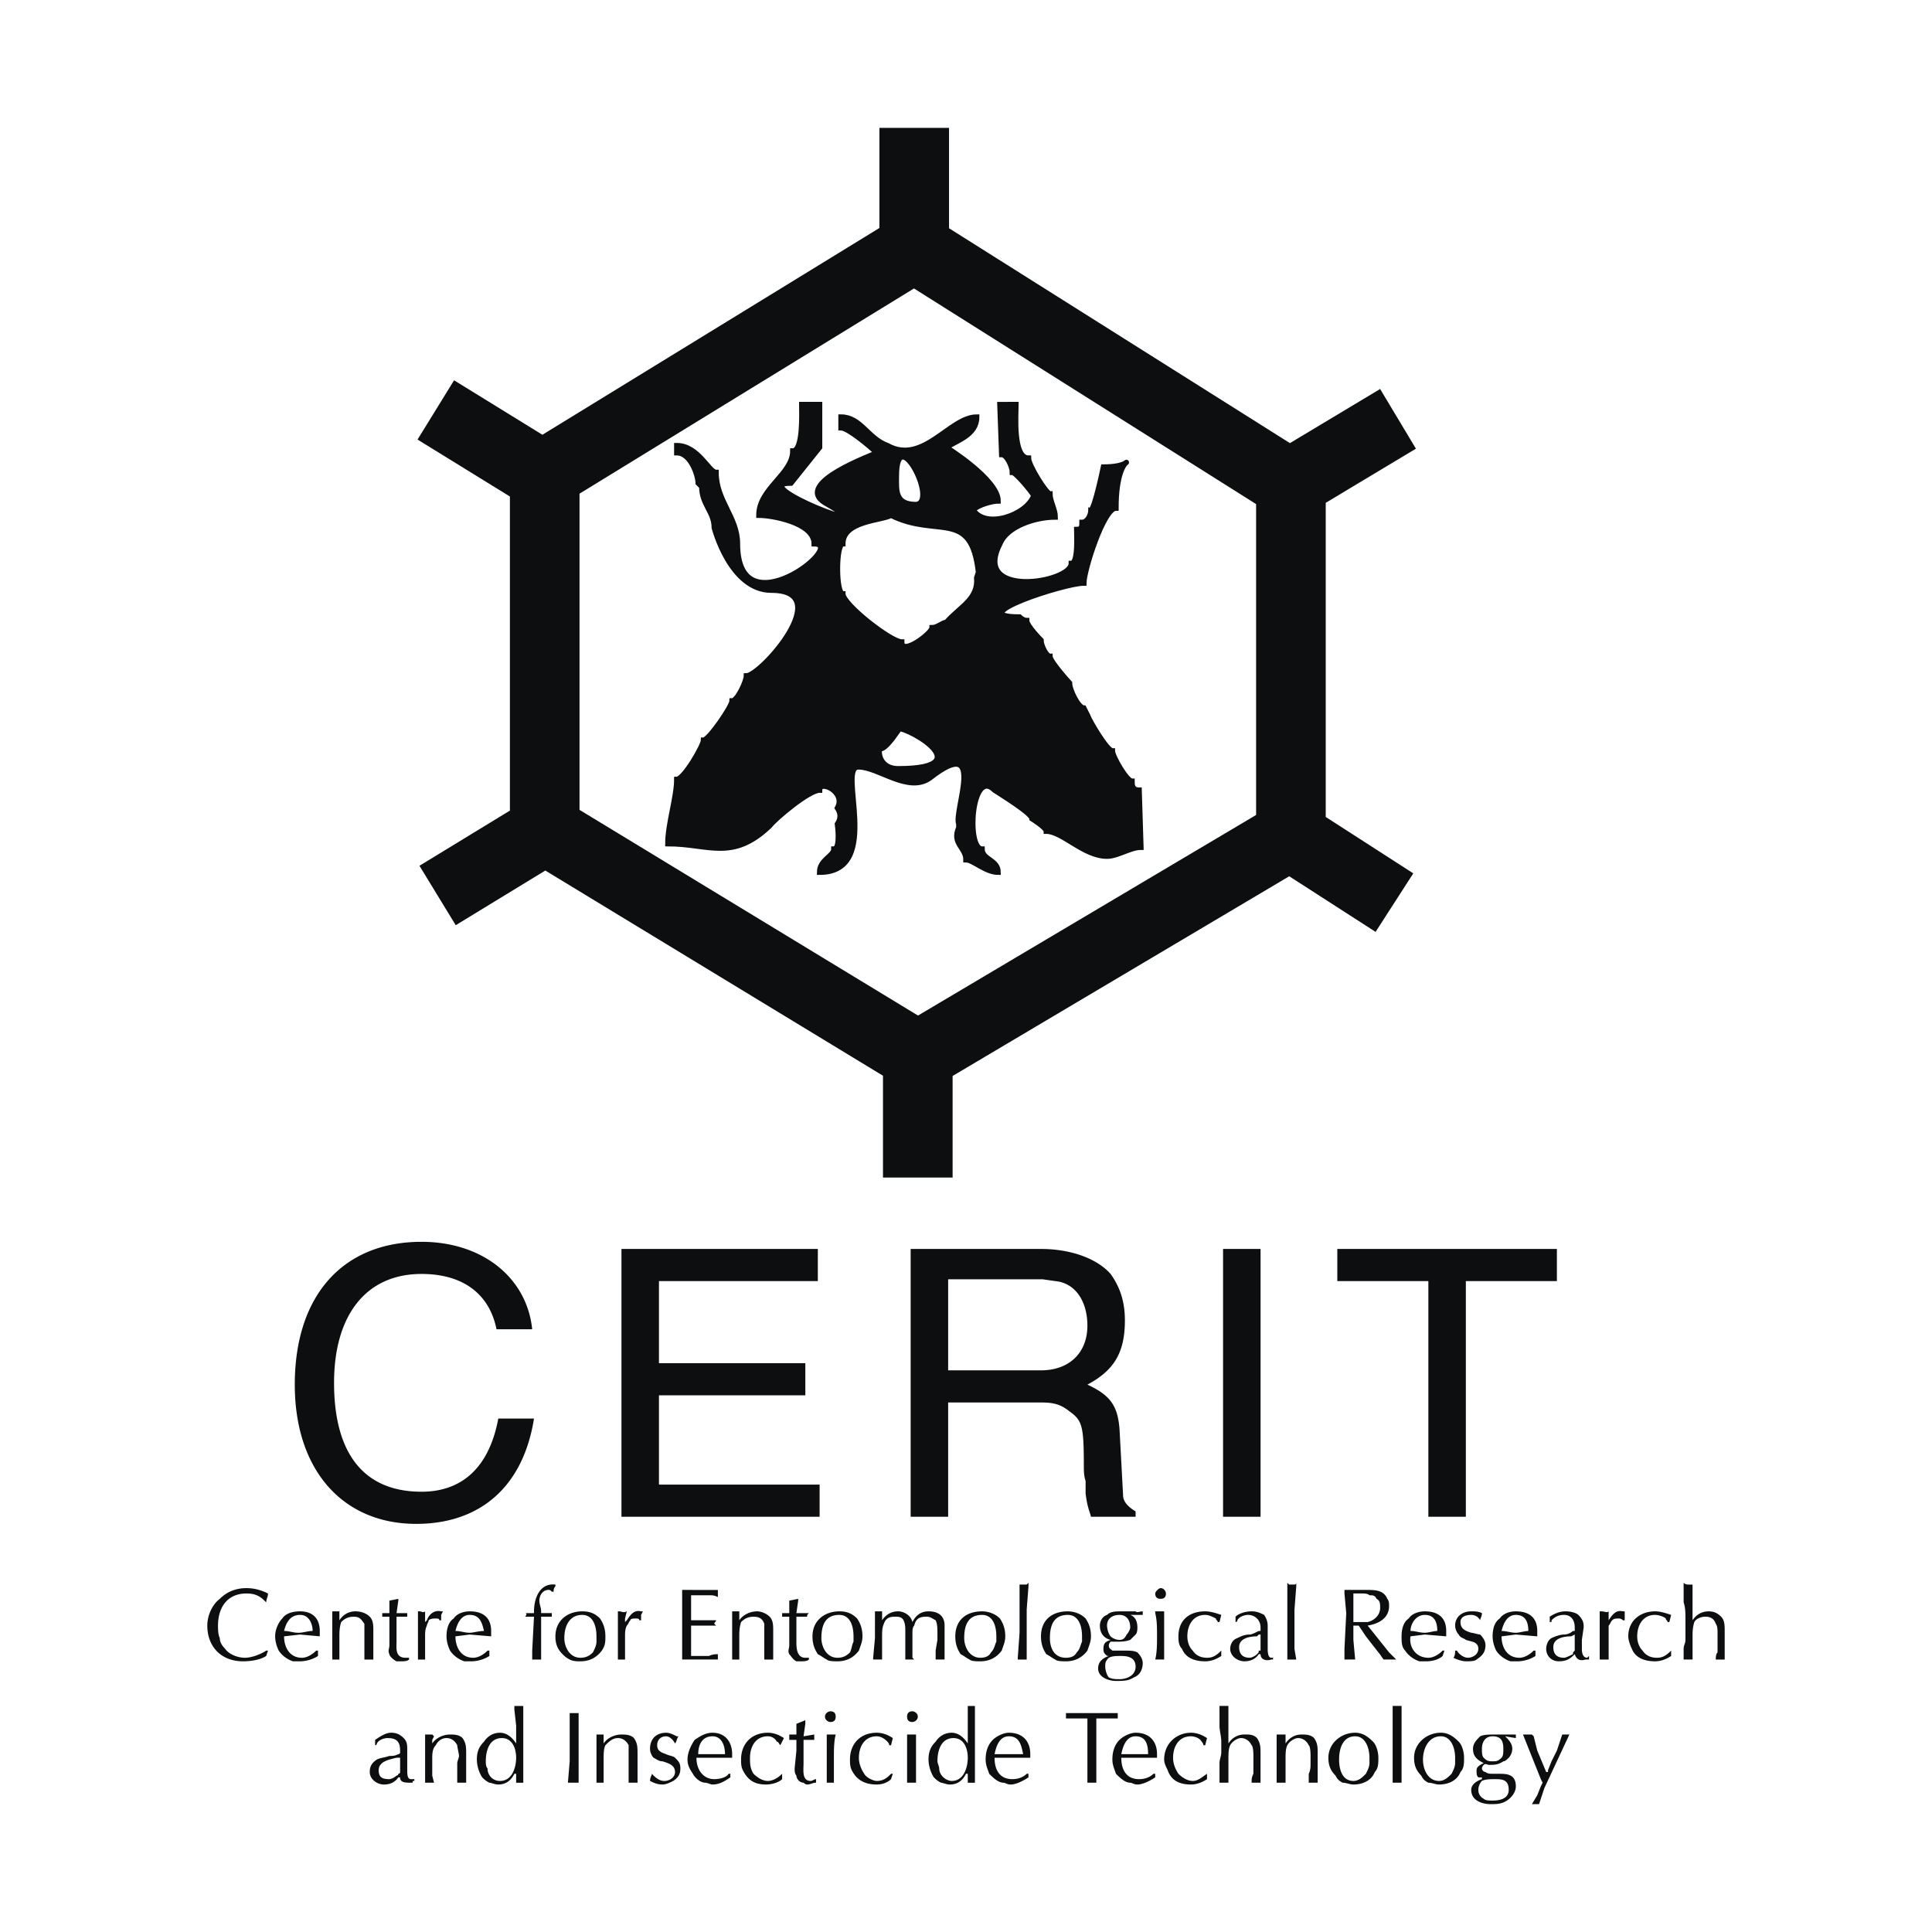
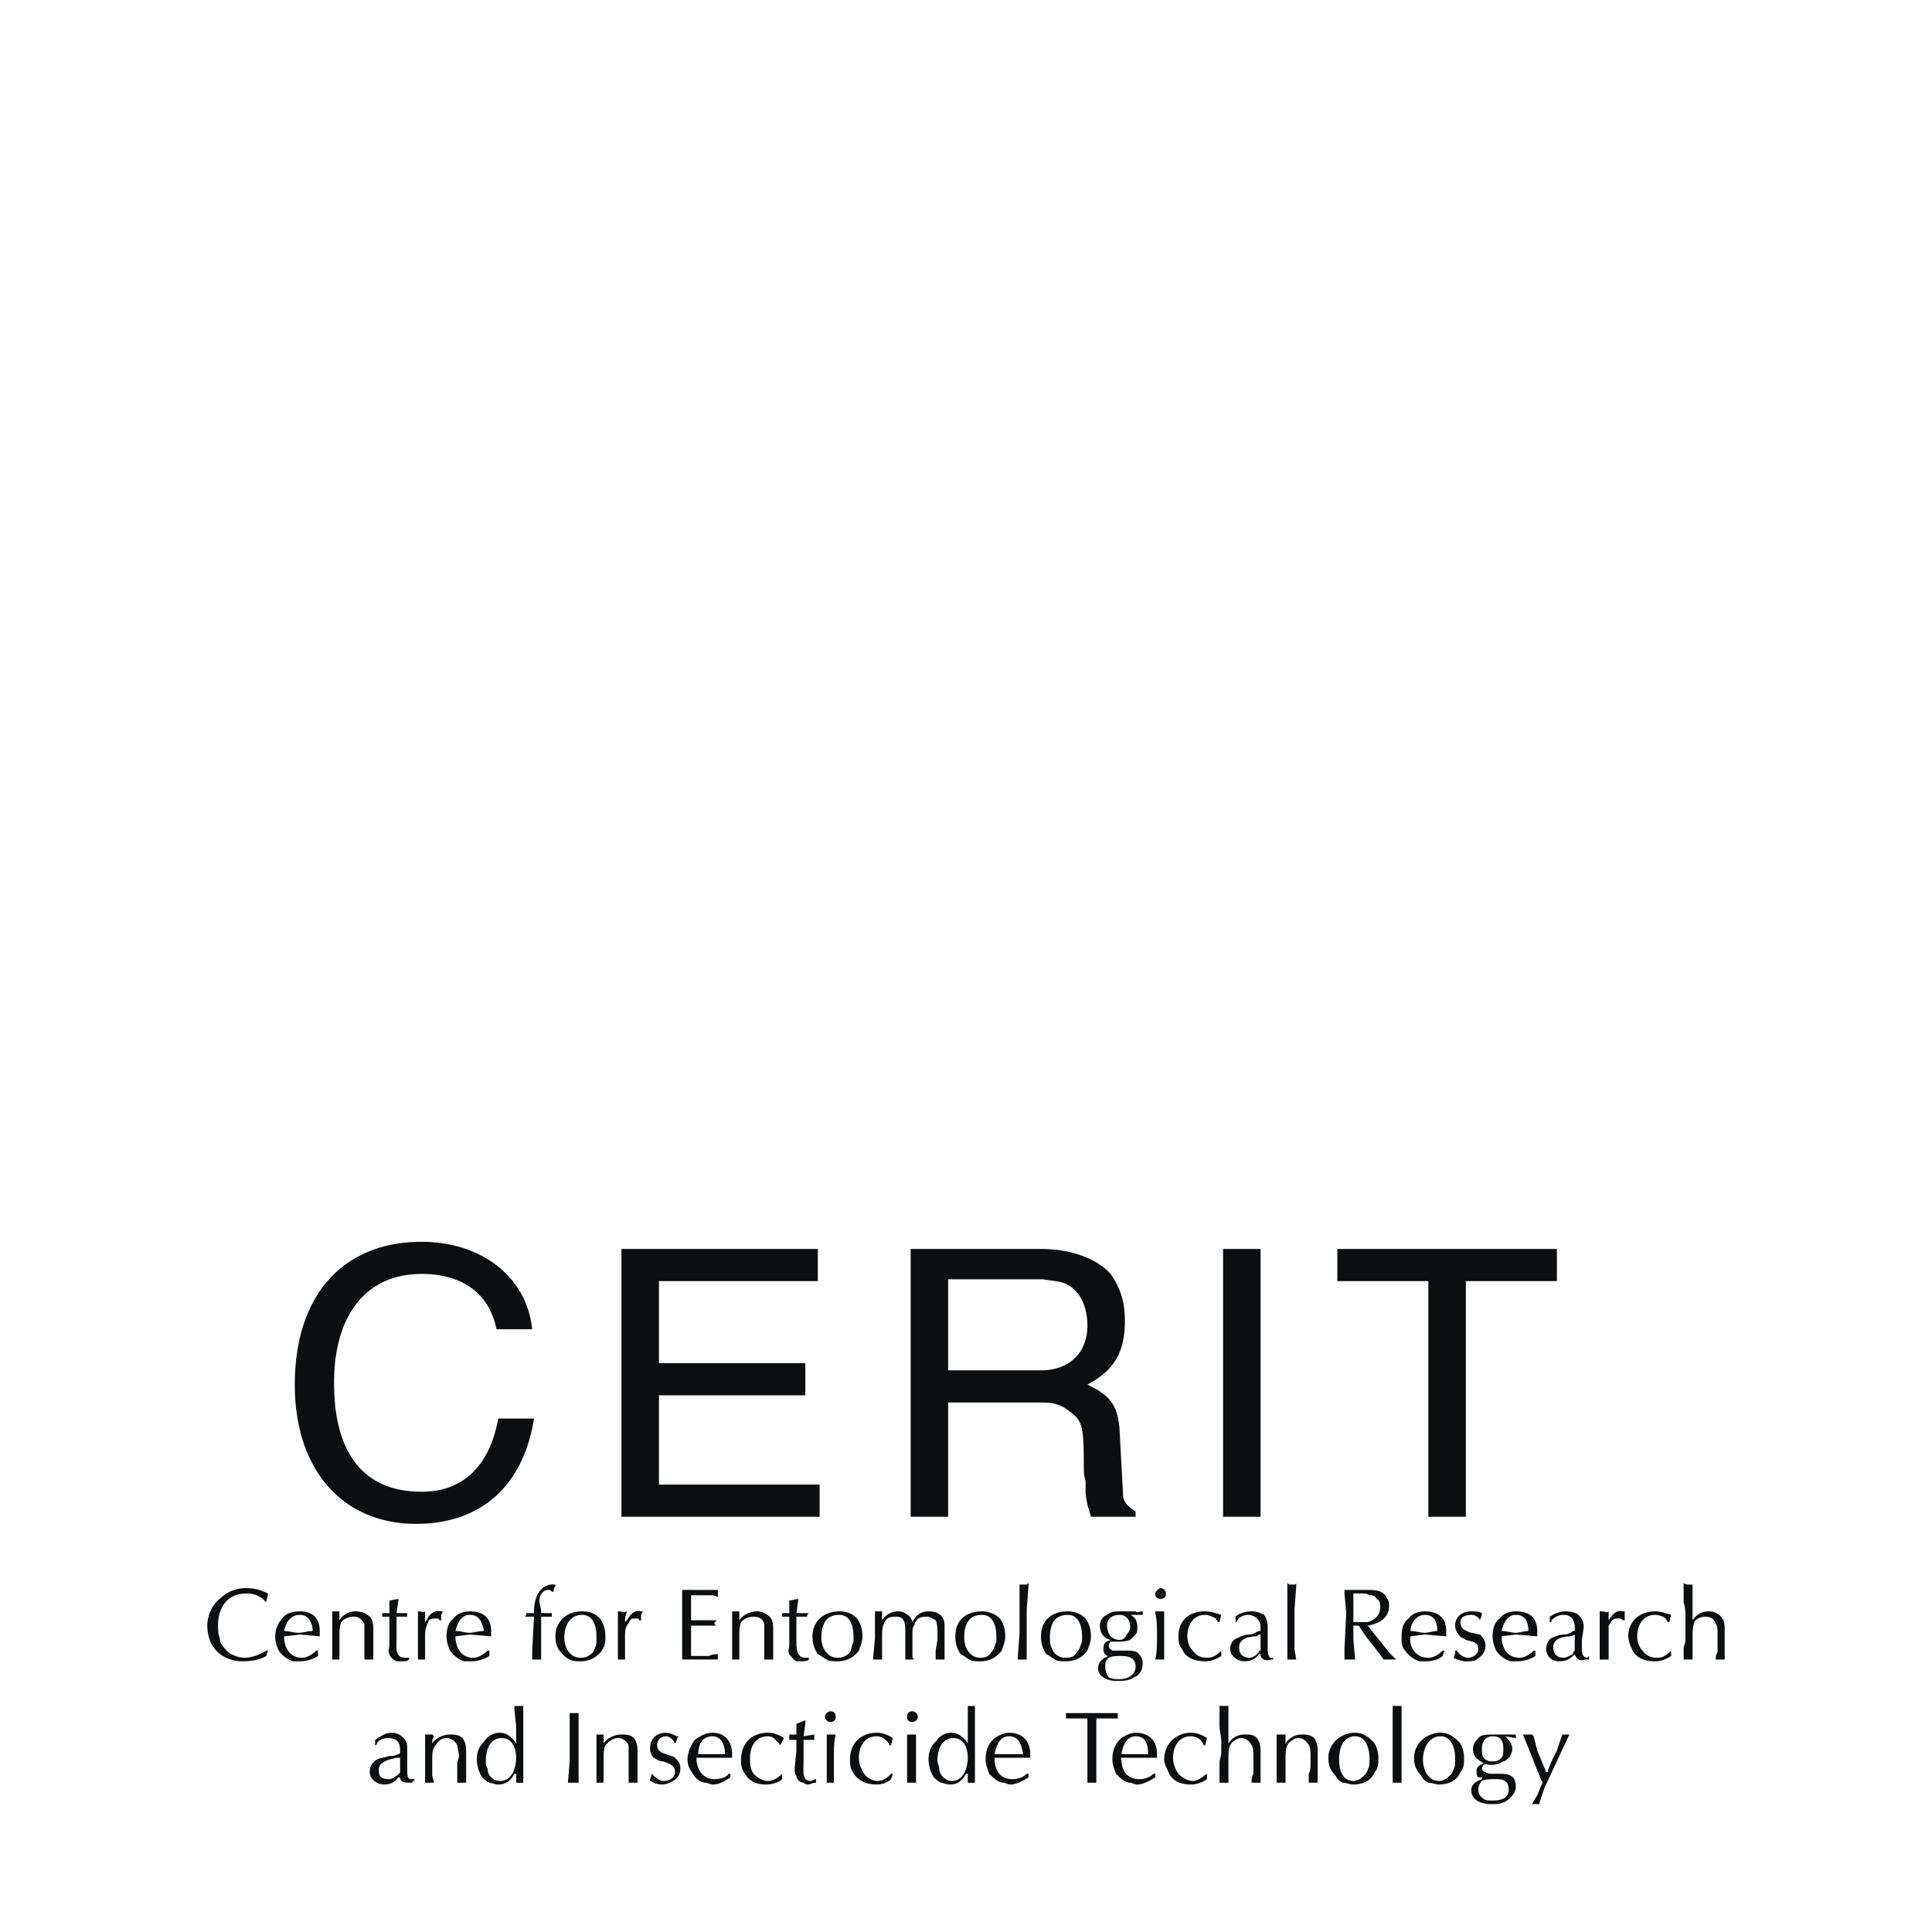
<svg xmlns="http://www.w3.org/2000/svg" width="2500" height="2500" viewBox="0 0 192.756 192.756">
  <path fill-rule="evenodd" clip-rule="evenodd" fill="#fff" d="M0 0h192.756v192.756H0V0z" />
-   <path d="M89.432 47.488c0-5.521 4.275 2.672 1.96 2.85-2.139-.001-1.96-1.425-1.96-2.85zm19.058 23.866c0-.178-.357-.534-.357-.712-.533 0-1.424-1.782-1.424-2.494-.18 0-1.959-2.137-1.959-2.671-.357 0-.891-1.069-.891-1.604-.18 0-1.426-1.425-1.426-1.959-.355 0-.713-.178-.713-.356-5.876 0 4.453-3.384 6.412-3.384 0-1.247 1.959-7.48 3.207-7.48 0-6.59 3.027-4.097-1.248-4.097 0 .178-.891 4.274-1.246 4.274 0 .535-.355 1.247-.891 1.247 0 .356 0 .712-.533.712 0 .535.178 3.384-.535 3.384 0 1.959-9.974 3.562-7.125-1.959.713-1.781 3.562-2.672 5.521-2.672 0-.713-.533-1.604-.533-2.315-.357 0-2.139-2.85-2.139-3.562-1.602 0-1.246-4.452-1.246-5.343H99.76l.18 4.987c.533 0 1.068 1.246 1.068 1.781.355 0 1.959 1.958 2.137 2.315-.713 1.958-4.809 3.383-6.057 1.424.535-.534 1.961-.891 2.494-.891 0-2.137-5.165-5.343-5.165-5.343 1.069-.713 3.028-1.247 3.028-3.028-2.672 0-5.344 4.809-8.906 2.85-1.959-.713-2.672-2.85-4.631-2.85v1.069c.712 0 3.028 1.959 3.562 2.493-.178.179-8.371 3.028-5.165 4.987 6.945 3.918-8.193-1.959-3.384-1.959 0-.178 2.672-3.562 2.85-3.562v-4.274H79.99c0 .712.178 4.631-.891 4.631 0 2.315-3.385 3.74-3.385 6.412 1.247 0 5.522.712 5.522 2.85 3.384 0-7.659 8.727-7.659 0 0-2.672-2.137-4.275-2.137-7.124-.712 0-1.781-2.672-3.918-2.672v.712c1.425 0 2.138 2.315 2.138 3.028l.356.356c0 1.781 1.247 2.494 1.247 4.096.178 0 1.603 6.234 5.699 6.234 6.59 0-1.068 8.549-2.493 8.549 0 .534-.891 2.493-1.425 2.493 0 .535-2.315 3.918-2.85 3.918 0 .535-1.959 3.918-2.672 3.918 0 1.781-.891 4.453-.891 6.412 4.097 0 6.412 1.78 10.152-1.781.534-.713 3.918-3.562 4.987-3.562 0-1.068 2.671.178 1.781 1.781.356.534.356 1.068 0 1.603 0 .178.356 2.494-.356 2.494 0 .712-1.425 1.068-1.425 2.314 6.412 0 1.603-10.686 3.918-10.508 1.959 0 4.987 2.672 7.124 1.069 5.7-4.453 2.316 3.384 2.85 4.631v.356c-.712 1.604.713 1.96.713 3.206.711 0 1.959 1.246 3.206 1.246 0-1.246-1.604-1.246-1.604-2.314-1.602 0-1.068-8.193 1.248-5.878.533.356 3.74 2.315 3.74 2.85.178 0 1.424.891 1.424 1.247 1.604 0 3.74 2.493 6.057 2.493 1.068 0 2.314-.89 3.383-.89l-.178-5.7c-.713 0-.713-.534-.713-.891-.533 0-1.959-2.493-1.959-3.027-.53.003-2.311-3.026-2.489-3.56zm-14.071-9.261c-.356 0-.891.534-1.425.534 0 .534-3.028 2.85-3.028 1.425-1.068 0-5.878-3.74-5.878-4.809-.712 0-.712-4.987 0-4.987 0-2.316 3.919-2.316 4.81-2.85 4.63 2.315 8.015-.712 8.727 5.7l-.178.534c.178 2.137-1.603 2.85-3.028 4.453zm-4.987 10.686c0-.891 9.084 3.919.178 3.919-2.671 0-2.315-3.562-.178-3.562-2.493 3.562-2.137-.001 0-.357z" fill-rule="evenodd" clip-rule="evenodd" fill="#0c0e0f" />
-   <path d="M89.432 47.488c0-5.521 4.275 2.672 1.96 2.85-2.139-.001-1.96-1.425-1.96-2.85zm19.058 23.866l-.357-.712c-.533 0-1.424-1.782-1.424-2.494 0 0-1.959-2.137-1.959-2.671-.357 0-.891-1.069-.891-1.604 0 0-1.426-1.425-1.426-1.959-.355 0-.713-.356-.713-.356-5.876 0 4.453-3.384 6.412-3.384 0-1.247 1.959-7.48 3.207-7.48 0-6.59 3.027-4.097-1.248-4.097 0 0-.891 4.274-1.246 4.274 0 .535-.355 1.247-.891 1.247 0 .356 0 .712-.533.712 0 .535.178 3.384-.535 3.384 0 1.959-9.974 3.562-7.125-1.959.713-1.781 3.562-2.672 5.521-2.672 0-.713-.533-1.604-.533-2.315-.357 0-2.139-2.85-2.139-3.562-1.602 0-1.246-4.452-1.246-5.343H99.76l.18 4.987c.533 0 1.068 1.246 1.068 1.781.355 0 1.959 1.958 2.137 2.315-.713 1.958-4.809 3.383-6.057 1.424.535-.534 1.961-.891 2.494-.891 0-2.137-5.165-5.343-5.165-5.343 1.069-.713 3.028-1.247 3.028-3.028-2.672 0-5.344 4.809-8.906 2.85-1.959-.713-2.672-2.85-4.631-2.85v1.069c.712 0 3.028 1.959 3.562 2.493-.178.179-8.371 3.028-5.165 4.987 6.945 3.918-8.193-1.959-3.384-1.959l2.85-3.562v-4.274H79.99c0 .712.178 4.631-.891 4.631 0 2.315-3.385 3.74-3.385 6.412 1.247 0 5.522.712 5.522 2.85 3.384 0-7.659 8.727-7.659 0 0-2.672-2.137-4.275-2.137-7.124-.712 0-1.781-2.672-3.918-2.672v.712c1.425 0 2.138 2.315 2.138 3.028l.356.356c0 1.781 1.247 2.494 1.247 4.096 0 0 1.603 6.234 5.699 6.234 6.59 0-1.068 8.549-2.493 8.549 0 .534-.891 2.493-1.425 2.493 0 .535-2.315 3.918-2.85 3.918 0 .535-1.959 3.918-2.672 3.918 0 1.781-.891 4.453-.891 6.412 4.097 0 6.412 1.78 10.152-1.781.534-.713 3.918-3.562 4.987-3.562 0-1.068 2.671.178 1.781 1.781.356.534.356 1.068 0 1.603 0 0 .356 2.494-.356 2.494 0 .712-1.425 1.068-1.425 2.314 6.412 0 1.603-10.686 3.918-10.508 1.959 0 4.987 2.672 7.124 1.069 5.7-4.453 2.316 3.384 2.85 4.631v.356c-.712 1.604.713 1.96.713 3.206.711 0 1.959 1.246 3.206 1.246 0-1.246-1.604-1.246-1.604-2.314-1.602 0-1.068-8.193 1.248-5.878.533.356 3.74 2.315 3.74 2.85 0 0 1.424.891 1.424 1.247 1.604 0 3.74 2.493 6.057 2.493 1.068 0 2.314-.89 3.383-.89l-.178-5.7c-.713 0-.713-.534-.713-.891-.533 0-1.959-2.493-1.959-3.027-.53.003-2.311-3.026-2.489-3.56zm-14.071-9.261c-.356 0-.891.534-1.425.534 0 .534-3.028 2.85-3.028 1.425-1.068 0-5.878-3.74-5.878-4.809-.712 0-.712-4.987 0-4.987 0-2.316 3.919-2.316 4.81-2.85 4.63 2.315 8.015-.712 8.727 5.7l-.178.534c.178 2.137-1.603 2.85-3.028 4.453zm-4.987 10.686c0-.891 9.084 3.919.178 3.919-2.671 0-2.315-3.562-.178-3.562-2.493 3.562-2.137-.001 0-.357z" fill="none" stroke="#0c0e0f" stroke-width=".534" stroke-miterlimit="2.613" />
-   <path d="M91.213 24.69l37.582 23.688v34.909l-37.226 22.086-37.224-22.62V47.31l36.868-22.62zm37.582 23.51l10.686-6.412m-10.866 41.499l10.508 6.768m-47.554 15.318v12.111M54.167 82.931l-10.508 6.412m10.508-41.855l-10.687-6.59m47.733-28.141V24.69" fill="none" stroke="#0c0e0f" stroke-width="6.946" stroke-miterlimit="2.613" />
  <path d="M53.098 132.623c-.534-5.166-4.987-8.727-11.042-8.727-7.837 0-12.645 5.342-12.645 14.248 0 8.549 4.808 13.893 12.111 13.893 6.412 0 10.686-3.742 11.755-10.51h-3.562c-.891 4.811-3.562 7.303-7.659 7.303-5.7 0-8.727-3.74-8.727-10.863 0-6.77 3.206-10.865 8.727-10.865 4.096 0 6.768 1.959 7.481 5.521h3.561zM62.003 124.607v26.717h19.77v-3.207H65.744v-8.904h14.605v-3.207H65.744v-8.192h15.852v-3.207H62.003zM90.857 124.607v26.717h3.74v-11.398h9.262c1.246 0 1.959.178 2.85.891 1.246.891 1.424 1.424 1.424 5.342 0 .535 0 1.068.178 1.604v1.246c.18 1.426.357 1.604.535 2.316h4.453v-.533c-.891-.535-1.248-1.07-1.248-1.604l-.355-6.59c-.178-2.316-.891-3.385-3.205-4.453 2.67-1.426 3.74-3.207 3.74-6.412 0-1.959-.535-3.385-1.426-4.631-1.424-1.604-4.096-2.494-6.945-2.494H90.857v-.001zm3.74 3.03h9.44l1.246.178c1.959.178 3.207 1.959 3.207 4.453 0 2.67-1.781 4.451-4.631 4.451h-9.262v-9.082zM122.025 124.607v26.717h3.741v-26.717h-3.741zM133.424 124.607v3.207h9.084v23.51h3.74v-23.51h9.084v-3.207h-21.908zM26.561 159.873c0-.355.178-.535.178-.891-.712-.355-1.424-.535-2.137-.535-1.069 0-1.959.357-2.672 1.07-.712.533-1.247 1.602-1.247 2.67 0 2.139 1.425 3.562 3.562 3.562.89 0 1.78-.178 2.315-.533l.178-.535h-.178c-.535.357-1.425.713-2.137.713s-1.604-.355-1.959-.891c-.356-.357-.535-.713-.535-1.068-.178-.357-.178-.891-.178-1.248 0-1.779.891-3.205 2.85-3.205.712 0 1.247.178 1.781.713l.179.178zM31.904 162.723c0-1.246-.713-1.959-1.959-1.959-.712 0-1.424.178-1.781.713-.356.355-.712 1.068-.712 1.781 0 .533.178 1.068.356 1.424a2.76 2.76 0 0 0 1.425 1.068h.712c.535 0 1.247-.178 1.781-.533v-.535h-.178c-.356.357-.891.713-1.425.713-1.247 0-1.781-1.068-1.781-2.137l1.603-.18 1.959.18v-.535zm-.713 0c-.534 0-.89.178-1.425.178-.534 0-.89-.178-1.424-.178.178-.713.534-1.604 1.603-1.604.89 0 1.246.891 1.246 1.604zM37.247 162.723c0-.535 0-1.068-.356-1.424-.356-.357-.89-.535-1.425-.535-.712 0-1.247.355-1.604.891v-.712-.178h-.711v4.809h.711v-2.314c0-.357 0-.891.179-1.426.356-.355.712-.533 1.247-.533s.713.178 1.068.711v3.563h.891V162.723zM38.85 159.695v1.246h-.712v.358h.712v2.848c0 .357-.178.535 0 .893 0 .178.357.533.712.711h.356c.356 0 .712 0 .891-.178v-.178h-.356c-1.068 0-.891-1.068-.891-1.604v-2.492h1.069v-.357h-1.069l.178-1.246v-.178l-.89.177zM41.7 165.395v.178h.712v-2.314c0-.357 0-.713.178-1.07 0-.178.178-.355.178-.533.178-.178.534-.178.712-.178s.356 0 .356.178h.178v-.536l.178-.355h-.178c-.712-.178-1.247.355-1.424.891l-.178.178v-1.068c-.178.178-.356 0-.535 0H41.7v4.629zM49.002 162.723c0-1.246-.712-1.959-2.137-1.959-.534 0-1.247.178-1.603.713-.534.355-.712 1.068-.712 1.781 0 .533.178 1.068.356 1.424.356.535.89.891 1.425 1.068h.712c.534 0 1.247-.178 1.781-.533v-.535h-.178c-.356.357-.891.713-1.425.713-1.247 0-1.781-1.068-1.781-2.137l1.425-.18 2.137.18v-.535zm-.712 0c-.535 0-1.069.178-1.425.178-.534 0-.891-.178-1.425-.178.178-.713.534-1.604 1.425-1.604 1.068 0 1.246.891 1.425 1.604zM55.236 158.805c0-.178 0-.357.178-.535v-.178c-1.603-.178-2.137 1.426-2.137 2.672v.178h-.891c.178 0 .178.178 0 .357h.891l-.179 3.383v.891h.891v-3.028-1.246h1.068v-.358h-1.068v-.178c0-.355-.178-.713-.178-1.068 0-.535.356-1.068.891-1.068.178 0 .178 0 .355.178h.179zM55.414 163.258c0 .711.178 1.246.712 1.781.178.178.356.355.712.533.356.178.713.178 1.069.178.891 0 1.603-.355 2.137-1.068.356-.535.356-.891.356-1.424 0-.713-.179-1.248-.535-1.781-.534-.535-1.068-.713-1.781-.713-1.423 0-2.67.89-2.67 2.494zm2.493 2.137c-1.069 0-1.603-1.068-1.603-1.959 0-1.248.534-2.316 1.781-2.316 1.068 0 1.425 1.068 1.425 2.139v.533c0 .355-.178.713-.356 1.068-.356.357-.712.535-1.247.535zM61.648 165.395v.178h.89-.178v-2.314c0-.357 0-.713.178-1.07.178-.178.178-.355.356-.533 0-.178.356-.178.534-.178.179 0 .356 0 .356.178h.178v-.536l.178-.355h-.178c-.712-.178-1.069.355-1.425.891l-.178.178v-.355l.178-.713c-.357.178-.535 0-.712 0h-.178v4.629h.001zM69.127 158.627h-1.068v6.945H71.622v-.533c-.178 0-.535 0-.891.178H68.95V163.078v-.891H71.444l-.178-.178c0-.178.178-.178.178-.355H68.95v-.535-1.959H70.731c.356 0 .535 0 .891.178v-.355-.355h-2.495v-.001zM77.143 162.723c0-.535 0-1.068-.356-1.424-.356-.357-.891-.535-1.247-.535-.712 0-1.425.355-1.781.891v-.712-.178h-.356-.356v4.809h.712v-2.314c0-.357 0-.891.179-1.426.356-.355.712-.533 1.247-.533.534 0 .89.178 1.068.711v3.563h.89V162.723zM78.746 159.695v1.246h-.712v.358h.712v2.848c0 .357-.178.535 0 .893.178.178.356.533.712.711h.356c.356 0 .712 0 .89-.178v-.178h-.356c-.891 0-.891-1.068-.891-1.604v-2.492h1.069c0-.18 0-.18.178-.357h-1.247l.178-1.246v-.178l-.889.177zM81.061 163.258c0 .711.178 1.246.535 1.781.356.178.534.355.89.533.178.178.712.178 1.068.178.891 0 1.603-.355 2.138-1.068.178-.535.356-.891.356-1.424 0-.713-.178-1.248-.535-1.781-.534-.535-1.068-.713-1.78-.713-1.425 0-2.672.89-2.672 2.494zm2.493 2.137c-1.068 0-1.603-1.068-1.603-1.959 0-1.248.356-2.316 1.781-2.316 1.069 0 1.424 1.068 1.424 2.139v.533c-.178.355-.178.713-.355 1.068-.356.357-.713.535-1.247.535zM94.241 163.078v-.891c0-.889-.534-1.424-1.603-1.424-.712 0-1.247.355-1.604 1.068-.178-.713-.891-1.068-1.425-1.068-.712 0-1.247.355-1.603.891v-.891h-.712V163.434l-.178 1.959v.178h.89v-2.315c0-.357 0-.891.178-1.248.178-.533.534-.711 1.068-.711.356 0 .713 0 .891.355.179.355.179.713.179 1.068v2.85h.89l-.178-.178v-.355-.893-1.246c0-.178 0-.533.178-.713.179-.711.535-.889 1.247-.889.356 0 .535.178.891.355.177.355.177.891.177 1.246v.713l-.177 1.068v.891H94.24v-2.491h.001zM95.31 163.258c0 .711.178 1.246.534 1.781.356.178.534.355.89.533.178.178.713.178 1.068.178.891 0 1.604-.355 2.139-1.068.178-.535.355-.891.355-1.424 0-.713-.178-1.248-.535-1.781-.533-.535-1.246-.713-1.781-.713-1.602 0-2.67.89-2.67 2.494zm2.493 2.137c-1.068 0-1.603-1.068-1.603-1.959 0-1.248.356-2.316 1.78-2.316 1.07 0 1.426 1.068 1.426 2.139v.533c-.178.355-.178.713-.535 1.068-.178.357-.533.535-1.068.535zM102.434 160.586l.178-2.316v-.355l-.178.178h-.713v-.178 4.987l-.178 2.494v.178h.891V160.586zM103.859 163.258c0 .711.178 1.246.533 1.781.357.178.535.355.891.533.178.178.713.178 1.068.178.891 0 1.604-.355 2.139-1.068.178-.535.355-.891.355-1.424 0-.713-.178-1.248-.535-1.781-.533-.535-1.246-.713-1.781-.713-1.601 0-2.67.89-2.67 2.494zm2.493 2.137c-1.246 0-1.602-1.068-1.602-1.959 0-1.248.355-2.316 1.779-2.316 1.07 0 1.426 1.068 1.426 2.139v.533c-.178.355-.178.713-.533 1.068-.18.357-.535.535-1.07.535zM110.627 165.217c-.535.178-1.068.533-1.068 1.246 0 .891 1.068 1.246 1.781 1.246.711 0 1.246 0 1.781-.355.533-.178.889-.713.889-1.424 0-.357-.178-.713-.533-1.07-.355-.178-.713-.178-1.246-.178h-1.248c-.178-.178-.355-.178-.355-.535 0 0 0-.178.178-.355h.535c.533 0 .891 0 1.424-.178.178-.178.357-.355.535-.535.178-.178.178-.533.178-.711 0-.535-.178-1.068-.713-1.248h1.246v-.355c-.355 0-.533.178-.711 0h-1.426c-.533 0-1.068 0-1.424.355-.535.18-.713.713-.713 1.068 0 .713.355 1.248 1.068 1.426-.535.178-.713.355-.713.891 0 .178 0 .355.178.535.179.177.179.177.357.177zm-.178-3.029c0-.711.533-1.068 1.246-1.068s1.068.535 1.068 1.248c0 .178-.178.533-.355.711-.178.357-.357.535-.713.535s-.713-.178-.891-.355c-.177-.181-.355-.714-.355-1.071zm1.424 3.029c.713 0 1.426.178 1.426 1.068s-.891 1.246-1.604 1.246c-.355 0-.713 0-1.068-.178-.178-.178-.357-.713-.357-1.068s0-.535.357-.891c.355-.177.713-.177 1.246-.177zM115.258 160.941c.178.713.178 1.426.178 2.316 0 .711 0 1.602-.178 2.314h.89v-2.314-2.494h-.89v.178zm1.068-1.959c0-.178-.178-.535-.533-.535-.18 0-.535.357-.535.535 0 .355.178.535.535.535.355.001.533-.179.533-.535zM121.848 161.119c-.535-.178-1.068-.355-1.604-.355-1.604 0-2.672.891-2.672 2.494 0 .355 0 .889.357 1.246.355.891 1.246 1.246 2.314 1.246.535 0 1.068-.178 1.604-.533V164.682c-.535.535-.891.713-1.426.713-.533 0-1.068-.178-1.424-.713-.357-.355-.535-.891-.535-1.424 0-1.07.535-2.139 1.781-2.139.357 0 .713.18 1.068.357 0 .178.178.178.178.355h.18l.179-.712zM123.271 161.832s.18 0 .18-.178c.178-.355.711-.535 1.068-.535.711 0 1.246.535 1.246 1.248v.355h-.178c-.357.178-.713.355-.891.355-.535 0-.891.18-1.246.357-.535.178-.713.711-.713 1.068 0 .713.713 1.246 1.424 1.246.535 0 1.068-.178 1.426-.711h.178c0 .533.535.711 1.068.533h.178v-.355c0 .178 0 .178-.178.178-.355 0-.355-.713-.355-.891v-2.137c0-.357 0-.713-.357-1.248-.355-.178-.711-.355-1.246-.355-.533 0-1.246.178-1.604.535v.535zm2.495 2.85h-.178c0 .178 0 .178-.178.357-.18.178-.535.355-.713.355-.713 0-1.068-.355-1.068-1.068 0-.891 1.068-1.068 1.781-1.068l.178-.18h.178v1.604zM129.15 160.586l.178-2.316v-.355c0 .178-.178.178-.178.178h-.535l-.178-.178v7.659h.89l-.178-1.068v-3.92h.001zM135.027 158.982h.891c.178 0 .535 0 .713.178.355 0 .533 0 .711.357.357.178.357.533.357.891 0 .711-.535 1.246-1.246 1.424H135.027v-2.85zm-.89-.355v.355l.178 1.959-.178 3.562v1.068h1.068l-.178-1.959V162.186h.533l.713 1.07 1.248 1.602c.178.18.355.535.533.713h1.246l-.178-.178-.533-.535-2.137-2.672c1.068-.178 2.137-.711 2.137-1.959 0-.178 0-.533-.18-.711-.355-.891-1.246-.891-2.137-.891h-2.135v.002zM144.289 162.723c0-1.246-.713-1.959-2.137-1.959-.535 0-1.248.178-1.604.713-.535.355-.713 1.068-.713 1.781 0 .533 0 1.068.355 1.424.357.535.891.891 1.426 1.068h.713c.533 0 1.246-.178 1.602-.533l.18-.535h-.18c-.355.357-.889.713-1.424.713-1.246 0-1.959-1.068-1.781-2.137l1.426-.18 2.137.18v-.535zm-.891 0c-.355 0-.891.178-1.246.178-.535 0-.891-.178-1.426-.178 0-.713.535-1.604 1.426-1.604 1.069 0 1.246.891 1.246 1.604zM145.18 164.682c0 .178 0 .535-.178.713.355.178.891.355 1.246.355s.891 0 1.068-.178c.535-.355.891-.713.891-1.426 0-.355-.178-.711-.535-1.068-.178 0-.711-.178-.889-.178-.535-.178-1.07-.355-1.07-1.068 0-.533.535-.713 1.07-.713.355 0 .711.18.889.535 0-.178.18-.355.18-.713-.357-.178-.713-.178-1.068-.178-.891 0-1.604.535-1.604 1.424 0 .357.178.713.355.891.178.357.535.357.713.535.535.178 1.246.178 1.246.891 0 .535-.533.891-1.068.891-.355 0-.891-.355-1.068-.713h-.178zM153.373 162.723c0-1.246-.713-1.959-2.139-1.959-.533 0-1.246.178-1.602.713-.535.355-.713 1.068-.713 1.781 0 .533.178 1.068.355 1.424.357.535.891.891 1.426 1.068h.711c.535 0 1.248-.178 1.781-.533v-.535h-.178c-.355.357-.891.713-1.424.713-1.248 0-1.781-1.068-1.781-2.137l1.424-.18 2.139.18v-.535h.001zm-.891 0c-.357 0-.891.178-1.248.178-.533 0-.891-.178-1.424-.178.178-.713.533-1.604 1.424-1.604 1.069 0 1.248.891 1.248 1.604zM154.797 161.832v-.178c.357-.355.713-.535 1.246-.535.713 0 1.07.535 1.07 1.248v.355h-.18a1.358 1.358 0 0 1-.891.355c-.355 0-.889.18-1.246.357-.355.178-.533.711-.533 1.068 0 .713.533 1.246 1.246 1.246.711 0 1.068-.178 1.604-.711.178.533.533.711 1.068.533h.356v-.355l-.178.178c-.535 0-.535-.713-.535-.891v-.891l.18-1.246c0-.357 0-.713-.535-1.248-.178-.178-.713-.355-1.248-.355-.533 0-1.066.178-1.602.535v.533h.178v.002zm2.316 2.85c-.18.178-.18.178-.18.357-.355.178-.713.355-.891.355-.711 0-1.068-.355-1.068-1.068 0-.891 1.068-1.068 1.781-1.068l.357-.18v1.604h.001zM159.605 165.395v.178h.89v-2.314-1.07c.178-.178.178-.355.357-.533.178-.178.355-.178.711-.178 0 0 .18 0 .357.178h.178v-.891h-.178c-.713-.178-1.068.355-1.426.891v.178-1.068c-.178.178-.355 0-.713 0h-.178v4.629h.002zM166.73 161.119c-.535-.178-1.068-.355-1.604-.355-1.424 0-2.672.891-2.672 2.494 0 .355.178.889.357 1.246.355.891 1.246 1.246 2.314 1.246.535 0 1.068-.178 1.604-.533V164.682c-.535.535-.891.713-1.426.713-.533 0-1.068-.178-1.424-.713-.357-.355-.535-.891-.535-1.424 0-1.07.535-2.139 1.781-2.139.357 0 .891.18 1.068.357 0 .178.178.178.178.355h.18l.179-.712zM167.977 158.447v1.426c.18.535.18 1.068.18 1.604v2.136c0 .355-.18.533-.18.891v1.068h.89v-2.314c0-.357 0-.891.178-1.426.18-.355.713-.533 1.07-.533.533 0 .889.178 1.068.711.178.178.178.713.178.891v1.959c-.178.18-.178.535-.178.713h.89v-2.849c0-.535 0-1.068-.357-1.424-.355-.357-.713-.535-1.246-.535-.713 0-1.246.355-1.604.891v-2.494-1.246.178h-.355c-.178 0-.355 0-.535-.178v.531h.001zM37.425 174.121c.178 0 .178-.178.178-.178.178-.355.712-.535 1.069-.535.89 0 1.247.357 1.247 1.248v.178c0 .178-.178.178-.178.178-.356.178-.534.178-.891.178-.535.18-.891.18-1.247.357-.534.355-.712.711-.712 1.246 0 .713.712 1.248 1.424 1.248.535 0 1.069-.18 1.425-.713h.178c0 .533.534.533 1.069.533h.178c0-.178 0-.178.178-.178v-.178h-.356c-.356 0-.356-.535-.356-.891v-1.959c0-.535 0-.891-.356-1.248-.356-.355-.713-.533-1.247-.533s-1.069.355-1.603.713v.534zm2.493 2.672c0 .178-.178.178-.178.178s0 .178-.178.178c-.178.18-.534.357-.712.357-.712 0-1.068-.178-1.068-.891 0-.891 1.068-1.068 1.781-1.246h.356v1.424h-.001zM46.508 175.012c0-.713 0-1.068-.356-1.604-.356-.355-.89-.355-1.246-.355-.713 0-1.425.355-1.781.891v-.356l.178-.357-.178-.178h-.356-.356v4.808H43.303l-.178-.713v-1.602c0-.535 0-1.068.356-1.426.178-.355.534-.713 1.069-.713.534 0 .891.357 1.069.713 0 .178.178.891.178 1.068 0 .18-.178.535-.178.713v1.959h.89v-2.848h-.001zM51.496 173.766v.178c-.356-.535-.891-1.068-1.604-1.068-.712 0-1.246.355-1.603.891-.535.533-.713 1.068-.713 1.781 0 .533.178 1.246.534 1.781.179.178.357.355.713.533.178 0 .535.18.891.18.713 0 1.247-.357 1.604-1.07h.178v.891h.712v-7.303-.355H51.318v.355l.178 1.604v1.602zm-3.028 1.959c0-1.068.356-2.316 1.603-2.316 1.069 0 1.425 1.07 1.425 1.961 0 .889-.356 2.314-1.604 2.314a1.217 1.217 0 0 1-1.246-1.246c-.178-.18-.178-.536-.178-.713zM57.729 170.916h-.535-.356v4.809l-.178 2.137h1.069v-2.137-.713-4.096zM63.607 175.012c0-.713 0-1.068-.356-1.604-.356-.355-.891-.355-1.247-.355-.712 0-1.425.355-1.781.891v-.891h-.356-.356v4.808h.712v-2.315c0-.535 0-1.068.179-1.426.356-.355.712-.713 1.247-.713.533 0 .89.357 1.068.713v3.74h.891v-2.848h-.001zM65.031 176.971c0 .178-.178.357-.178.713.356.178.712.357 1.247.357.356 0 .713-.18 1.069-.357.534-.355.712-.713.712-1.246 0-.535-.178-.713-.535-1.068-.178-.18-.534-.18-.89-.357-.535-.178-.891-.355-.891-.891 0-.533.356-.891.891-.891.356 0 .712.357.89.713.178-.178.178-.535.356-.713h-.178c-.356-.178-.712-.355-1.068-.355-.891 0-1.603.533-1.603 1.604 0 .355.178.711.356.891.356.178.535.355.891.355.534.178 1.247.355 1.247 1.068 0 .535-.534.891-1.068.891-.535-.001-.892-.357-1.248-.714zM73.046 175.012c0-1.246-.713-2.137-1.959-2.137-.712 0-1.247.355-1.781.713-.356.533-.713 1.246-.713 1.959 0 .533.179.891.534 1.424.179.357.713.891 1.247.891.178 0 .535.18.712.18.712 0 1.247-.357 1.781-.713v-.357h-.178c-.178.357-.891.535-1.424.535-1.069 0-1.781-.891-1.781-2.137H73.046v-.358zm-.713 0H69.662c0-.891.356-1.781 1.424-1.781.892-.001 1.247.89 1.247 1.781zM78.211 173.408c-.534-.355-1.069-.533-1.603-.533-1.603 0-2.671 1.068-2.671 2.672 0 .355 0 .711.178 1.068.535 1.068 1.247 1.426 2.315 1.426.534 0 1.247-.18 1.603-.535v-.535c-.356.357-.891.713-1.425.713-.535 0-1.069-.355-1.425-.713-.356-.533-.356-1.068-.356-1.602 0-1.07.535-2.139 1.781-2.139.356 0 .712.178.89.535.179 0 .179.178.357.355l.356-.712zM79.458 171.984v1.068h-.712V173.587h.712v1.069l-.178 1.781c0 .178 0 .533.178.711 0 .357.356.713.712.713 0 0 .178.18.356.18.356 0 .534-.18.89-.18v-.355c-.178 0-.356.178-.534.178-.89 0-.712-1.068-.712-1.781v-2.137-.178h1.069v-.535l-1.069.178.178-1.246v-.355l-.89.354zM82.486 173.053v4.808h.89-.178v-2.492c0-.713 0-1.604.178-2.316h-.89zm.89-1.782c0-.355-.178-.533-.534-.533-.178 0-.534.178-.534.533 0 .357.356.535.534.535.356.001.534-.177.534-.535zM89.076 173.408c-.534-.355-1.068-.533-1.603-.533-1.603 0-2.671 1.068-2.671 2.672 0 .355 0 .711.178 1.068.534 1.068 1.425 1.426 2.493 1.426.535 0 1.069-.18 1.425-.535l.178-.535h-.178c-.356.357-.713.713-1.425.713-.356 0-1.068-.355-1.247-.713-.356-.533-.534-1.068-.534-1.602 0-1.07.534-2.139 1.781-2.139.356 0 .712.178 1.069.535 0 0 .178.178.178.355h.179l.177-.712zM90.5 173.053v4.808h.891v-2.492-2.316H90.5zm1.069-1.782c0-.355-.356-.533-.535-.533-.355 0-.534.178-.534.533 0 .357.179.535.534.535.179.001.535-.177.535-.535zM96.556 173.766v.178c-.356-.535-.891-1.068-1.603-1.068-.713 0-1.247.355-1.603.891-.535.533-.712 1.068-.712 1.781 0 .533.178 1.246.534 1.781.178.178.355.355.712.533.178 0 .534.18.891.18.712 0 1.247-.357 1.603-1.07h.178v.891H97.269v-7.303-.355h-.713v3.561zm-3.028 1.959c0-1.068.357-2.316 1.604-2.316 1.068 0 1.424 1.07 1.424 1.961 0 .889-.356 2.314-1.603 2.314-.535 0-1.247-.535-1.247-1.246.001-.18-.178-.536-.178-.713zM102.791 175.012c0-1.246-.713-2.137-2.139-2.137-.533 0-1.246.355-1.602.713-.535.533-.713 1.246-.713 1.959 0 .533.178.891.355 1.424.357.357.891.891 1.426.891.178 0 .355.18.711.18.535 0 1.248-.357 1.781-.713v-.357h-.178c-.355.357-.891.535-1.424.535-1.248 0-1.781-.891-1.781-2.137H102.79v-.358h.001zm-.713 0H99.228c.178-.891.533-1.781 1.424-1.781 1.069-.001 1.246.89 1.426 1.781zM111.34 171.449h.178v-.533H106.352v.533H108.491v6.412h.89V171.449h1.959zM115.436 175.012c0-1.246-.713-2.137-2.137-2.137-.535 0-1.248.355-1.604.713-.535.533-.713 1.246-.713 1.959 0 .533.178.891.357 1.424.355.357.891.891 1.424.891.178 0 .357.18.713.18.533 0 1.246-.357 1.781-.713v-.357h-.178c-.357.357-.891.535-1.426.535-1.246 0-1.781-.891-1.781-2.137H115.435v-.358h.001zm-.891 0H111.873c.178-.891.535-1.781 1.426-1.781 1.068-.001 1.246.89 1.246 1.781zM120.422 173.408c-.533-.355-1.068-.533-1.602-.533-1.426 0-2.672 1.068-2.672 2.672 0 .355.178.711.355 1.068.357 1.068 1.248 1.426 2.316 1.426.533 0 1.068-.18 1.602-.535v-.535c-.533.357-.891.713-1.424.713-.535 0-1.068-.355-1.426-.713-.355-.533-.533-1.068-.533-1.602 0-1.07.533-2.139 1.781-2.139.355 0 .891.178 1.068.535 0 0 .178.178.178.355h.178l.179-.712zM121.67 170.738v1.424c0 .535.178 1.068.178 1.604v1.068c0 .355-.178.713-.178 1.068v1.959h.89v-2.315c0-.535 0-1.068.178-1.426.178-.355.713-.713 1.068-.713.535 0 .891.357 1.068.713.178.178.178.891.178 1.068V176.969c-.178.357-.178.535-.178.891h.89V175.01c0-.713 0-1.068-.355-1.604-.357-.355-.713-.355-1.248-.355-.711 0-1.246.355-1.602.891v-2.672-1.068h-.535-.355v.536h.001zM131.465 175.012c0-.713 0-1.068-.355-1.604-.355-.355-.891-.355-1.248-.355-.711 0-1.246.355-1.602.891v-.891h-.535-.355v4.808h.89v-2.315c0-.535 0-1.068.178-1.426.178-.355.713-.713 1.068-.713.535 0 .891.357 1.068.713.18.178.18.891.18 1.068v.713c0 .355 0 .713-.18 1.068v.891h.89v-2.848h.001zM132.533 175.369c0 .711.18 1.246.713 1.779.178.357.355.535.713.713.355 0 .713.18 1.068.18.891 0 1.781-.357 2.137-1.248.357-.355.357-.891.357-1.424 0-.535-.18-1.248-.535-1.604-.533-.535-1.068-.891-1.781-.891-1.424.001-2.672 1.069-2.672 2.495zm2.494 2.315c-1.068 0-1.426-1.068-1.426-2.137s.357-2.316 1.604-2.316c1.068 0 1.426 1.248 1.426 2.139v.533c0 .355-.178.713-.357 1.068-.356.357-.713.713-1.247.713zM139.836 172.697v-2.139-.355h-.891v7.657h.89v-5.163h.001zM141.082 175.369c0 .711.18 1.246.713 1.779.178.357.357.535.713.713.355 0 .713.18 1.068.18.891 0 1.781-.357 2.137-1.248.357-.355.357-.891.357-1.424 0-.535-.178-1.248-.535-1.604-.533-.535-1.068-.891-1.781-.891-1.424.001-2.672 1.069-2.672 2.495zm2.494 2.315c-1.068 0-1.604-1.068-1.604-2.137s.535-2.316 1.781-2.316c1.07 0 1.426 1.248 1.426 2.139v.533c0 .355-.178.713-.355 1.068-.357.357-.713.713-1.248.713zM147.852 177.506c-.535.178-1.068.535-1.068 1.068 0 1.068 1.068 1.426 1.959 1.426.533 0 1.068 0 1.602-.357.535-.355.891-.891.891-1.424 0-.535-.178-.891-.533-1.07-.357-.178-.713-.178-1.246-.178h-.535c-.178 0-.535 0-.713-.178a.382.382 0 0 1-.355-.355c0-.18.178-.357.178-.357.178-.178.355 0 .533 0 .535 0 .893 0 1.426-.355.178 0 .355-.178.535-.355.178-.18.355-.535.355-.891 0-.535-.355-.891-.713-1.248l1.068.178v-.355h-2.137c-.535 0-1.068 0-1.426.178-.355.357-.711.713-.711 1.248 0 .711.355 1.068 1.068 1.424-.357.178-.713.355-.713.713 0 .355 0 .533.178.713h.357v.175zm0-3.027c0-.713.355-1.248 1.068-1.248.891 0 1.068.535 1.068 1.248 0 .355 0 .711-.178.891-.355.355-.535.355-.891.355-.357 0-.535 0-.891-.355-.176-.181-.176-.536-.176-.891zm1.246 3.027c.713 0 1.426 0 1.426 1.068 0 .891-.891 1.068-1.604 1.068-.357 0-.713 0-.891-.178a.98.98 0 0 1-.535-.891c0-.356.178-.713.357-.891.356-.176.891-.176 1.247-.176zM152.838 180h.712l.533-1.604 2.494-5.344h-.712l-.533 1.604-.535 1.068-.355.891v.178h-.178l-.891-2.137-.357-1.426-.178-.178H151.948l1.781 4.453.178.355-.178.357-.355.891-.536.892z" fill-rule="evenodd" clip-rule="evenodd" fill="#0c0e0f" />
</svg>